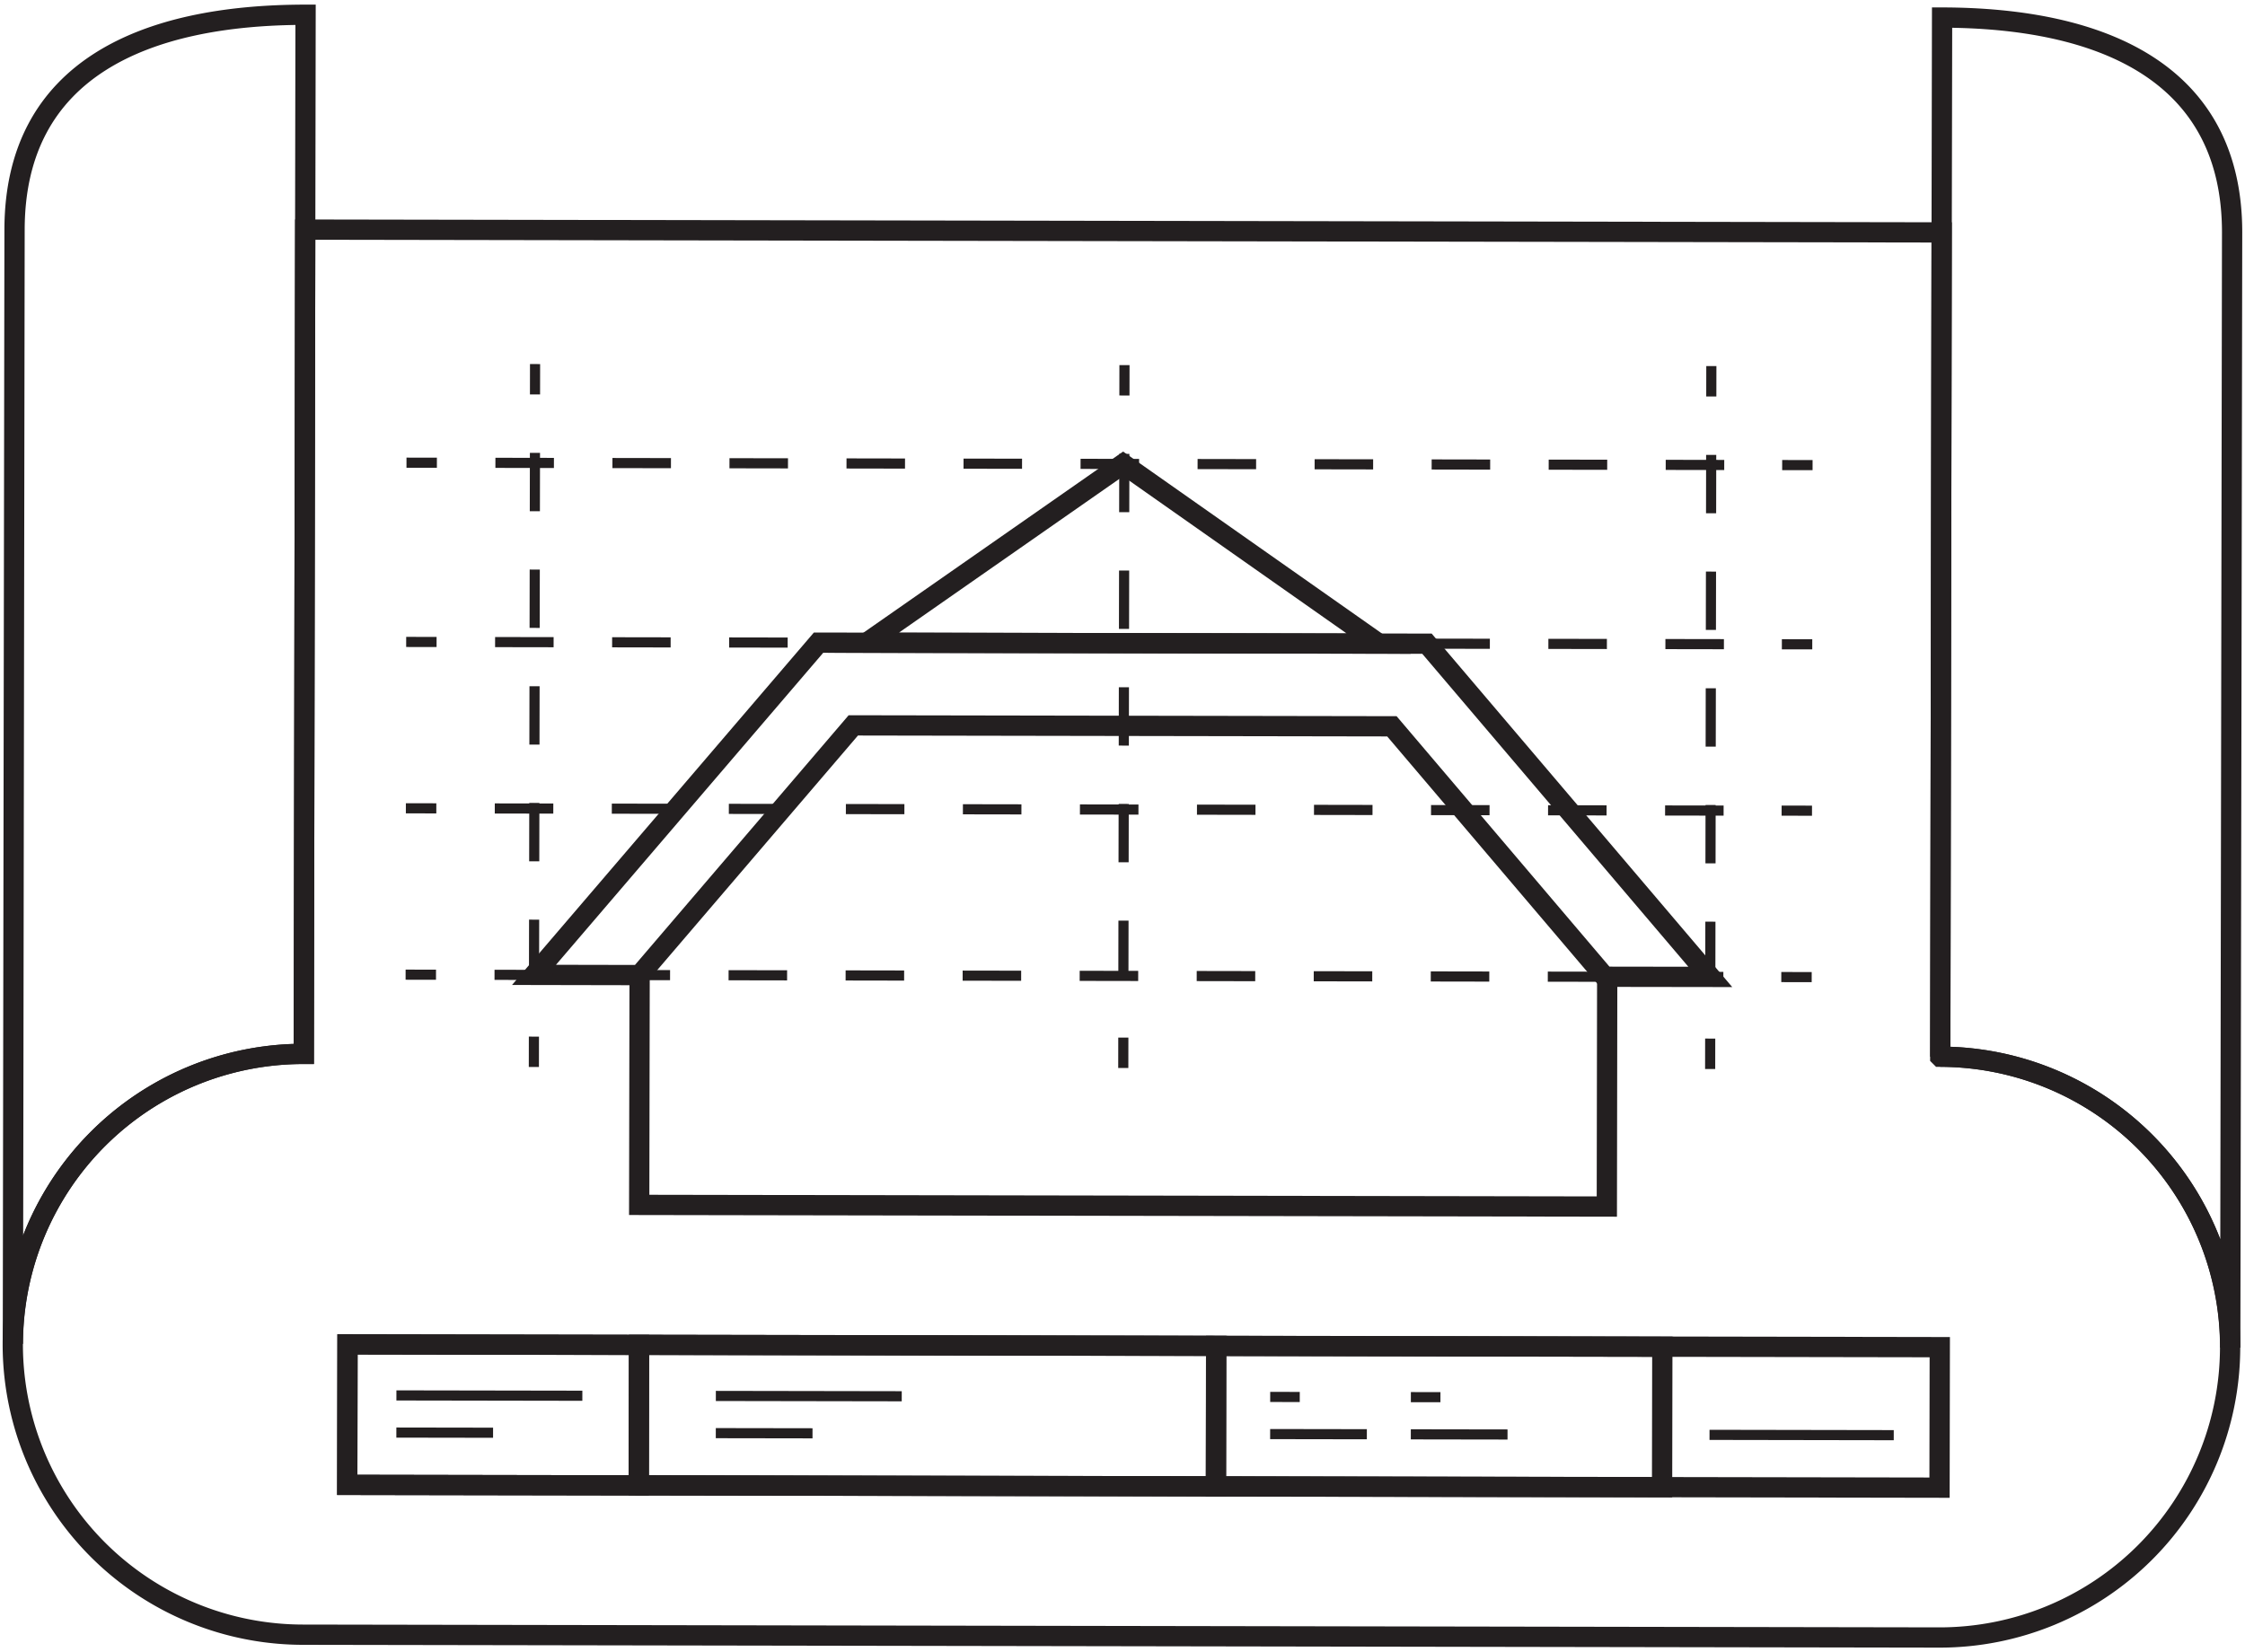
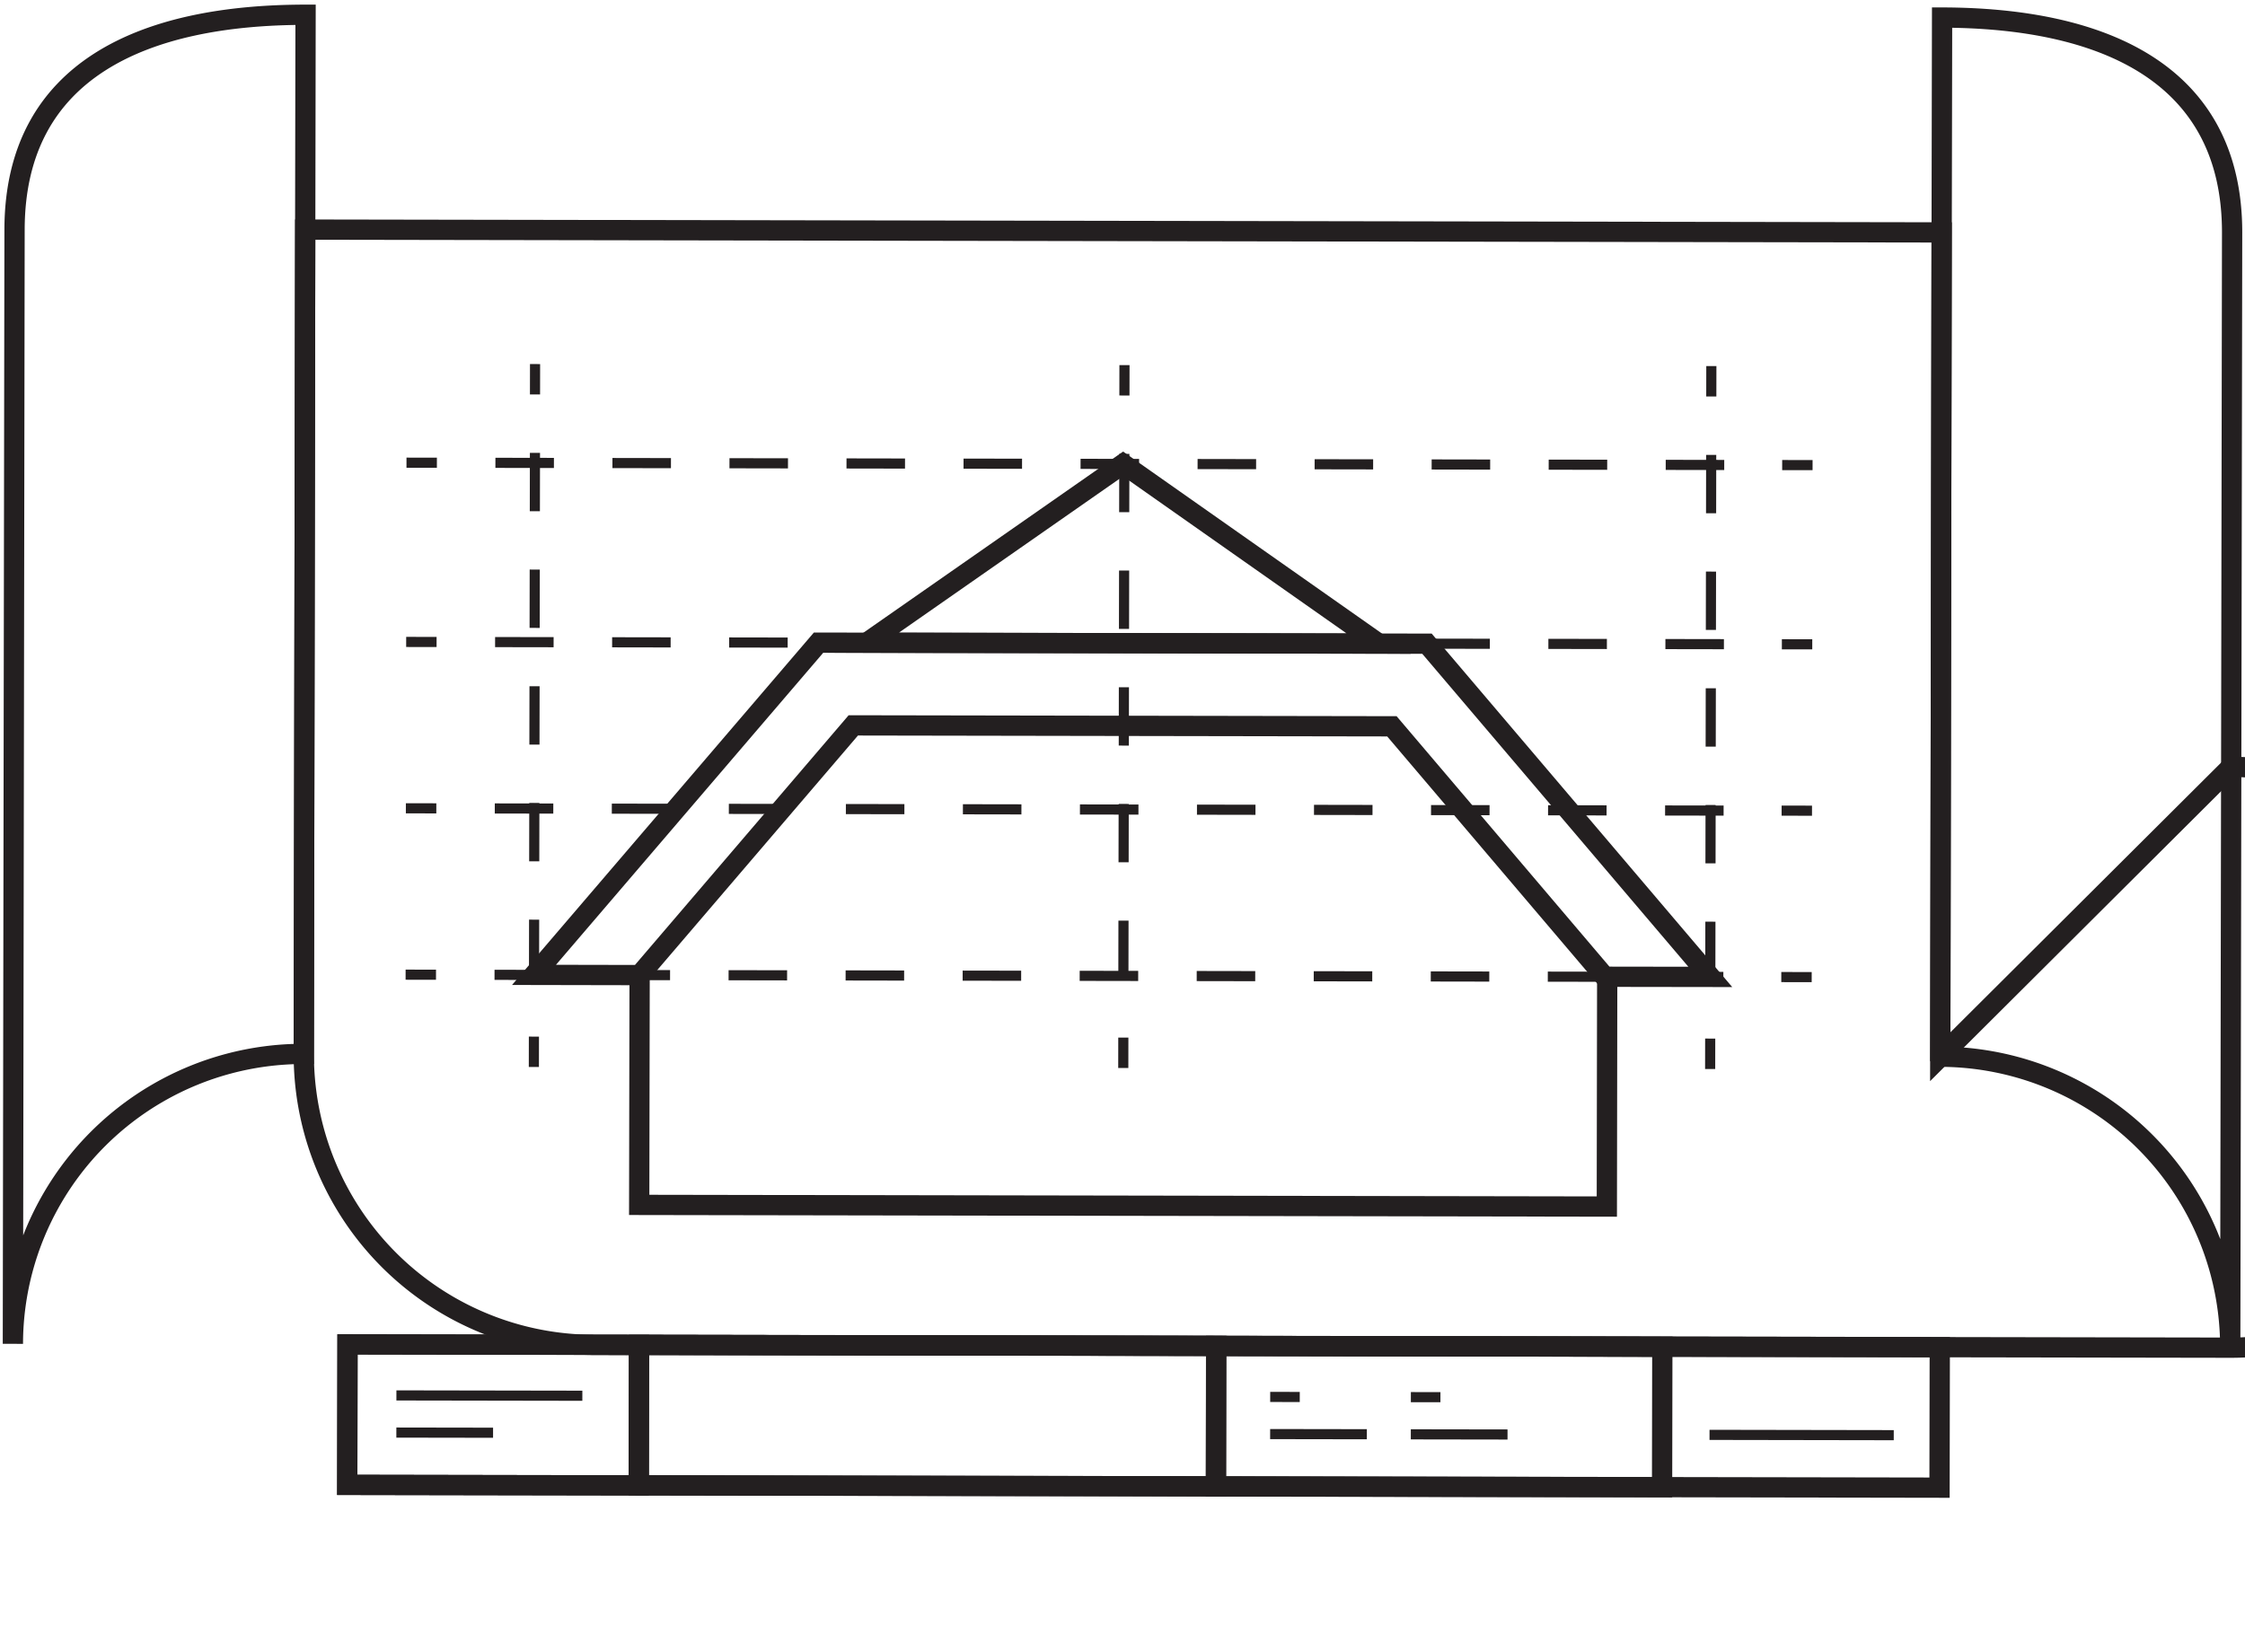
<svg xmlns="http://www.w3.org/2000/svg" viewBox="0 0 432 318">
  <defs>
    <style>.a,.b,.c,.d{fill:none;stroke:#231f20;stroke-miterlimit:10;}.a{stroke-width:3.9px;}.b,.c,.d{stroke-width:1.95px;}.c{stroke-dasharray:11.26 11.26;}.d{stroke-dasharray:11.23 11.23;}</style>
  </defs>
  <title>commitment-01-proposal</title>
  <polygon class="a" points="265.3 123.87 166.79 123.7 216.11 89.29 265.3 123.87" />
  <polygon class="a" points="274.59 123.89 157.51 123.69 102.76 187.63 123.08 187.67 164.2 139.61 267.84 139.79 308.8 187.99 329.11 188.02 274.59 123.89" />
  <polyline class="a" points="123.08 187.67 123 231.9 309.2 232.22 309.27 187.99" />
  <line class="b" x1="78.16" y1="123.55" x2="84.01" y2="123.56" />
  <line class="c" x1="95.27" y1="123.58" x2="337.25" y2="123.99" />
  <line class="b" x1="342.88" y1="124" x2="348.73" y2="124.01" />
  <line class="b" x1="78.1" y1="155.57" x2="83.96" y2="155.58" />
  <line class="c" x1="95.21" y1="155.6" x2="337.2" y2="156.02" />
  <line class="b" x1="342.83" y1="156.02" x2="348.68" y2="156.03" />
  <line class="b" x1="216.38" y1="70.27" x2="216.37" y2="76.12" />
  <line class="d" x1="216.35" y1="87.35" x2="216.16" y2="194.08" />
  <line class="b" x1="216.16" y1="199.7" x2="216.15" y2="205.55" />
  <line class="b" x1="329.31" y1="70.46" x2="329.3" y2="76.31" />
  <line class="d" x1="329.28" y1="87.55" x2="329.1" y2="194.28" />
  <line class="b" x1="329.09" y1="199.89" x2="329.08" y2="205.75" />
  <line class="b" x1="102.96" y1="70.07" x2="102.95" y2="75.92" />
  <line class="d" x1="102.94" y1="87.16" x2="102.75" y2="193.89" />
  <line class="b" x1="102.74" y1="199.51" x2="102.73" y2="205.36" />
  <line class="b" x1="78.22" y1="89.05" x2="84.07" y2="89.06" />
  <line class="c" x1="95.33" y1="89.08" x2="337.31" y2="89.5" />
  <line class="b" x1="342.94" y1="89.51" x2="348.79" y2="89.52" />
  <line class="b" x1="78.05" y1="187.59" x2="83.9" y2="187.6" />
  <line class="c" x1="95.16" y1="187.62" x2="337.14" y2="188.04" />
  <line class="b" x1="342.77" y1="188.05" x2="348.62" y2="188.06" />
  <rect class="a" x="66.85" y="259.01" width="306.4" height="27.04" transform="translate(0.47 -0.38) rotate(0.1)" />
  <rect class="a" x="66.85" y="258.79" width="56.09" height="27.04" transform="translate(0.47 -0.16) rotate(0.1)" />
  <rect class="a" x="122.93" y="258.94" width="111.07" height="27.04" transform="translate(356.47 545.22) rotate(-179.9)" />
  <rect class="a" x="234" y="259.11" width="85.86" height="27.04" transform="translate(0.47 -0.47) rotate(0.1)" />
  <line class="b" x1="76.28" y1="268.57" x2="112.06" y2="268.63" />
  <line class="b" x1="76.27" y1="275.72" x2="94.88" y2="275.75" />
-   <line class="b" x1="137.75" y1="268.67" x2="173.52" y2="268.73" />
-   <line class="b" x1="137.74" y1="275.83" x2="156.35" y2="275.86" />
  <line class="b" x1="244.42" y1="268.86" x2="250.11" y2="268.87" />
  <line class="b" x1="244.41" y1="276.01" x2="263.02" y2="276.04" />
  <line class="b" x1="271.49" y1="268.9" x2="277.18" y2="268.91" />
  <line class="b" x1="271.48" y1="276.06" x2="290.09" y2="276.09" />
  <line class="b" x1="328.96" y1="276.16" x2="364.41" y2="276.22" />
-   <path class="a" d="M373.36,203.38l.27-158.65-157.45-.27L58.73,44.19l-.27,158.65a55.89,55.89,0,0,0-56,55.78v0a55.88,55.88,0,0,0,55.79,56l157.45.27,157.45.27a55.89,55.89,0,1,0,.19-111.78Z" />
+   <path class="a" d="M373.36,203.38l.27-158.65-157.45-.27L58.73,44.19l-.27,158.65v0a55.88,55.88,0,0,0,55.79,56l157.45.27,157.45.27a55.89,55.89,0,1,0,.19-111.78Z" />
  <path class="a" d="M58.46,202.84l.27-158.65L58.8,2.84c-30.86,0-55.9,10.39-56,41.25L2.48,258.64v0A55.89,55.89,0,0,1,58.46,202.84Z" />
  <path class="a" d="M373.71,3.38l-.08,41.35-.27,158.65a55.9,55.9,0,0,1,55.8,56h0l.36-214.55C429.58,14,404.57,3.43,373.71,3.38Z" />
</svg>